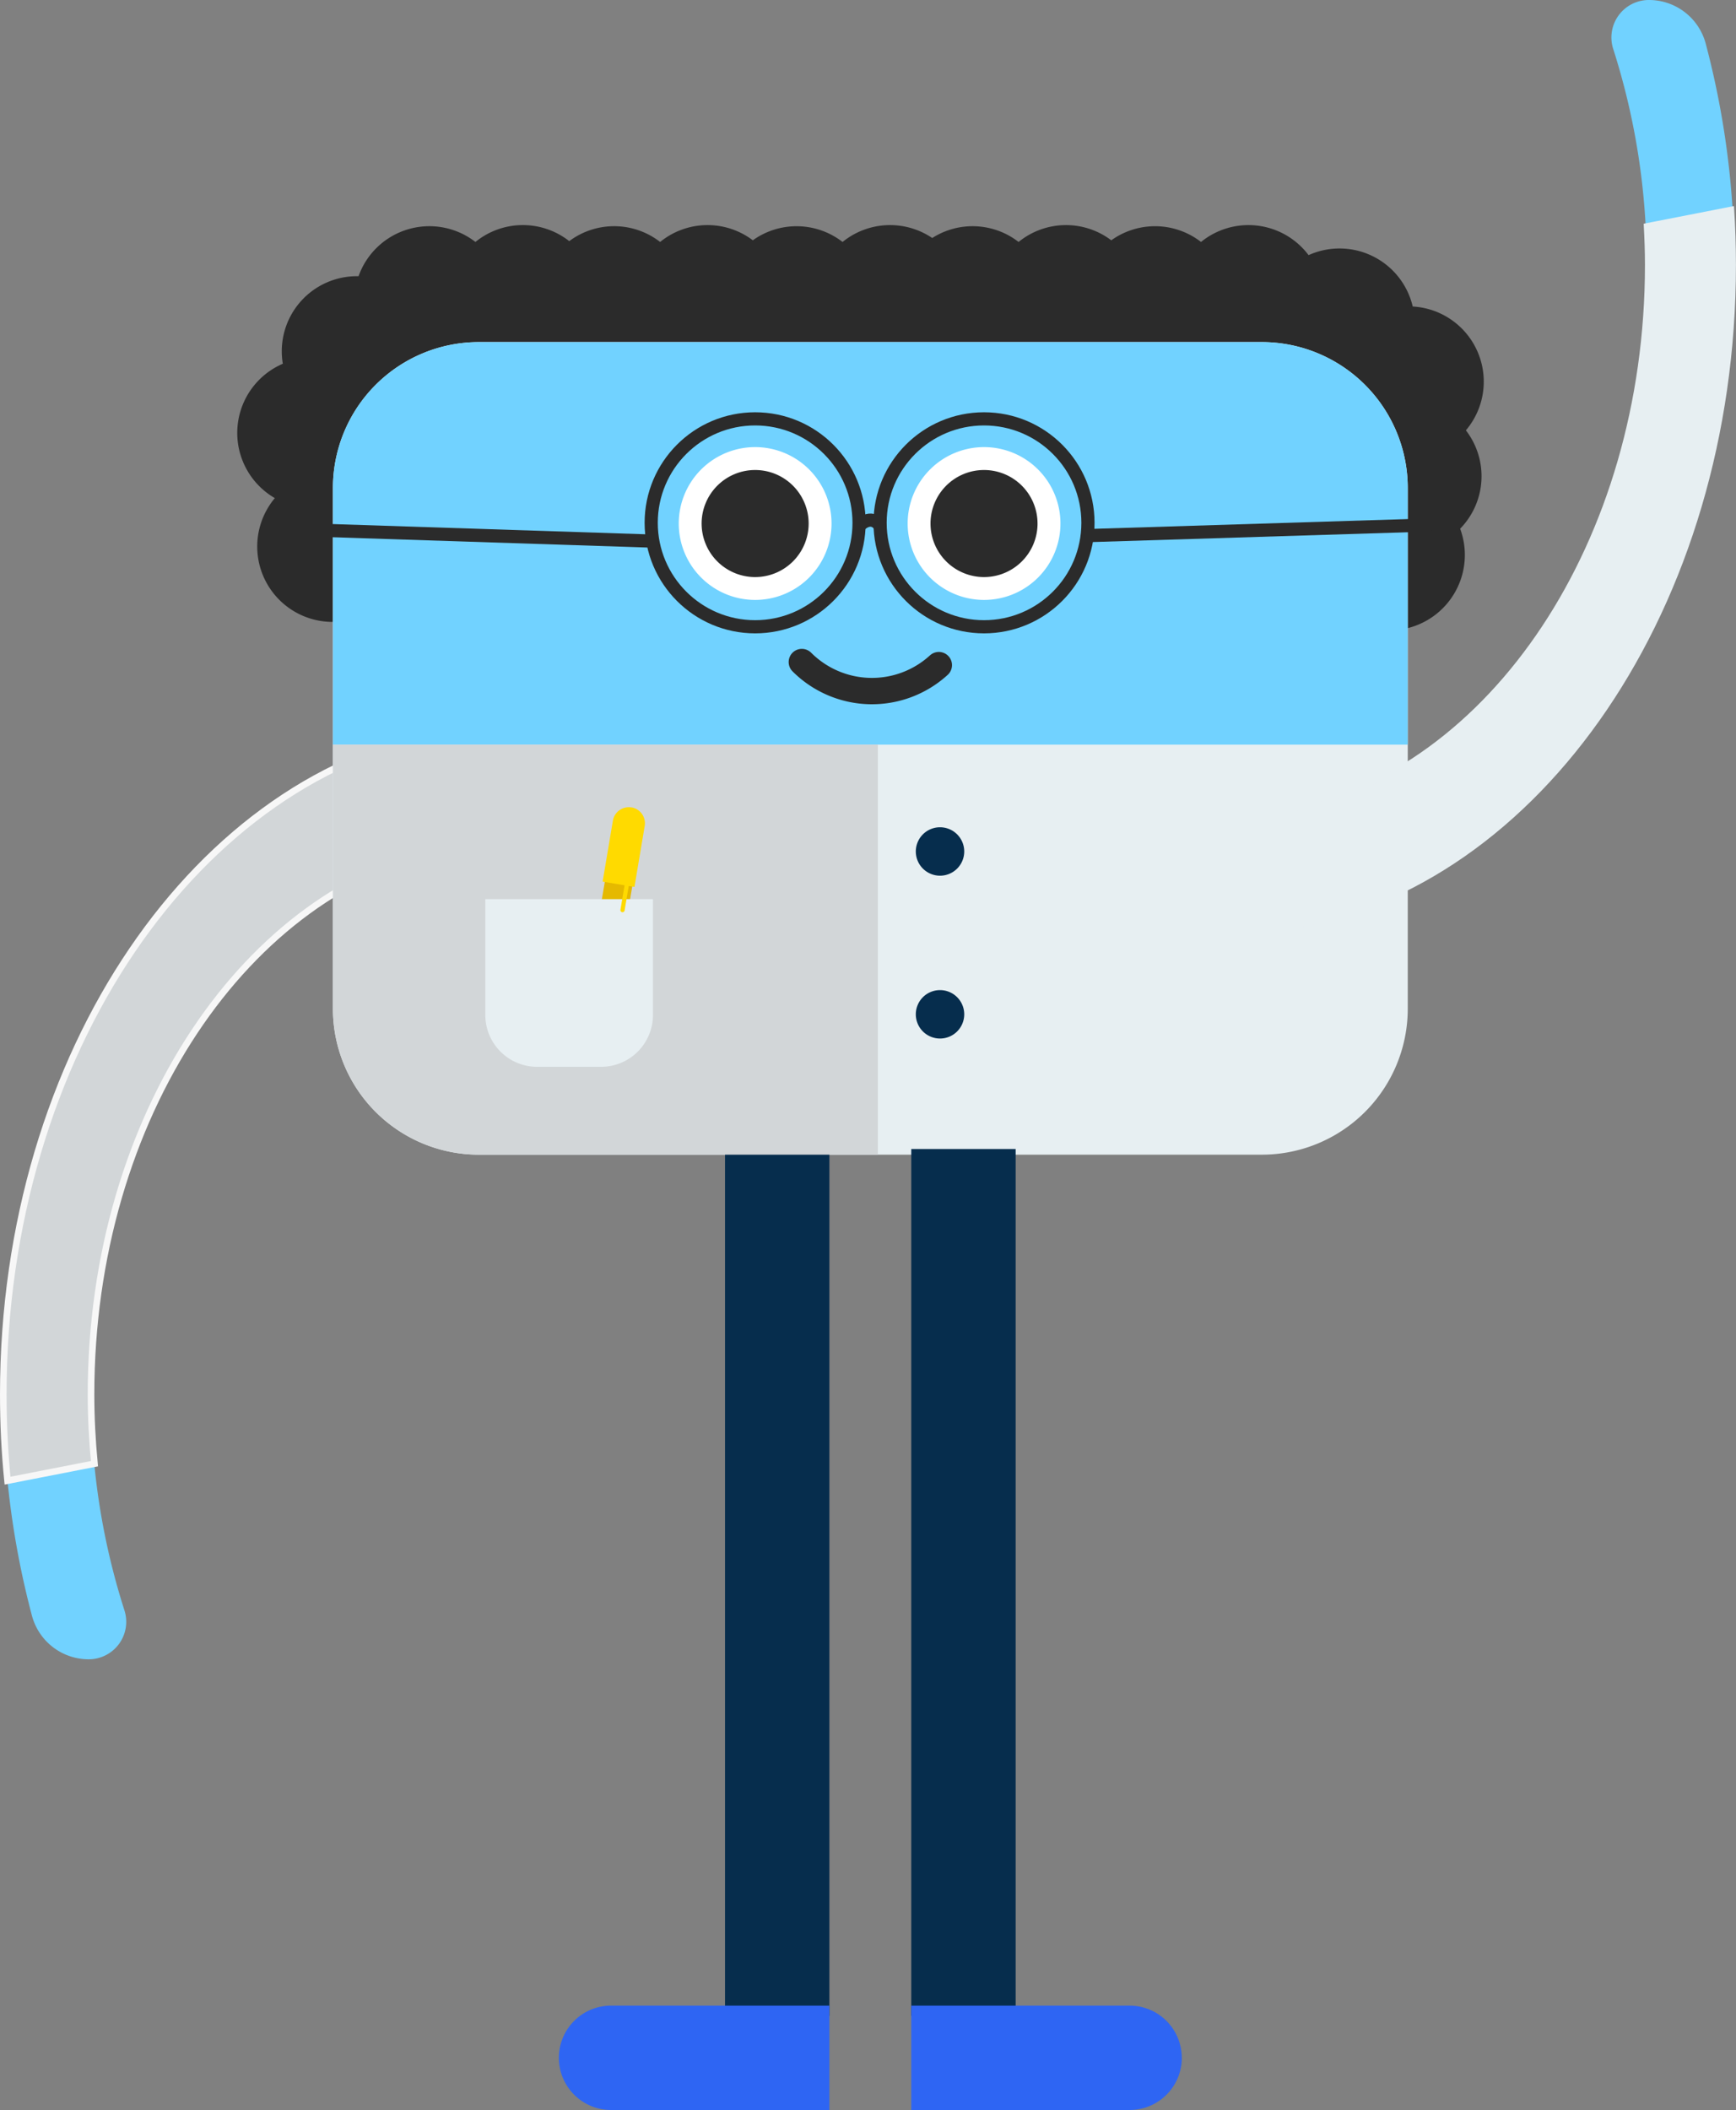
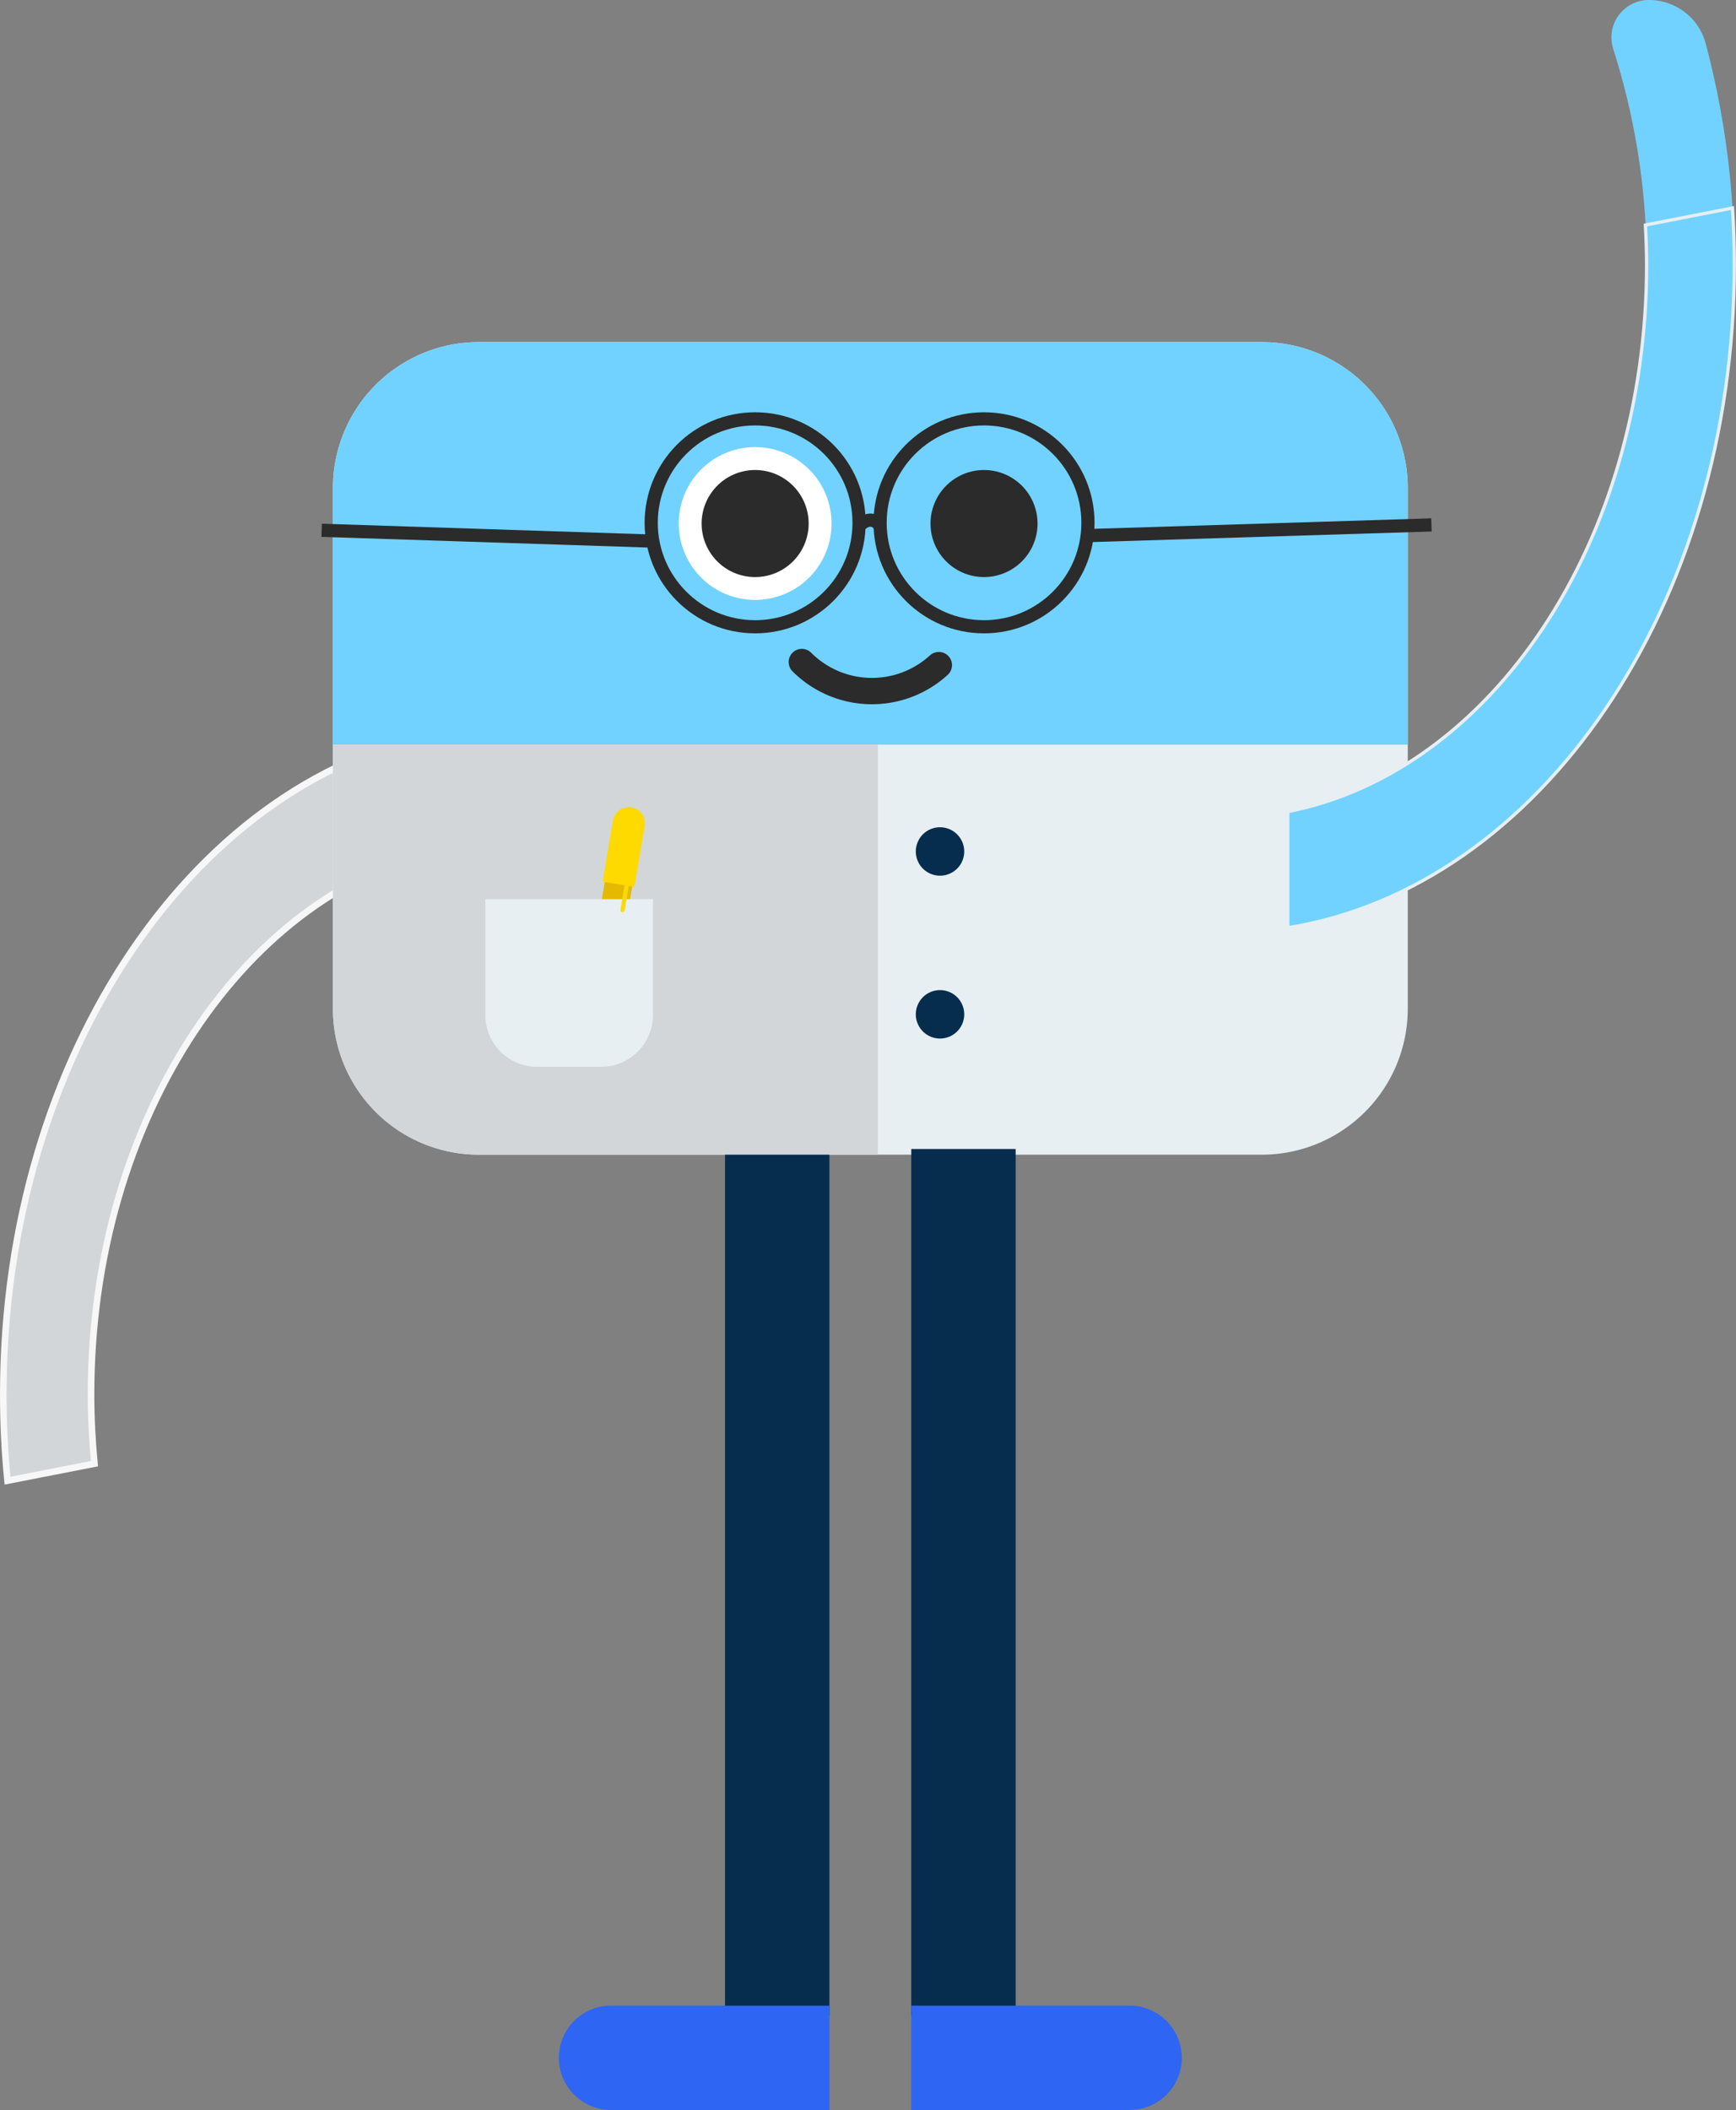
<svg xmlns="http://www.w3.org/2000/svg" width="131.802" height="160.168" viewBox="0 0 131.802 160.168">
  <rect x="0" y="0" width="131.802" height="160.168" fill="#808080" stroke="none" />
  <g id="Grupo_83609" data-name="Grupo 83609" transform="translate(0.25)">
-     <path id="Trazado_97733" data-name="Trazado 97733" d="M125.349,46.182a5.712,5.712,0,0,0-4.036-9.4,5.708,5.708,0,0,0-7.907-3.9,5.707,5.707,0,0,0-8.166-1,5.695,5.695,0,0,0-6.813-.126,5.7,5.7,0,0,0-7.038.126,5.694,5.694,0,0,0-6.557-.3,5.716,5.716,0,0,0-6.807.3,5.7,5.7,0,0,0-6.813-.127,5.7,5.7,0,0,0-7.038.127,5.692,5.692,0,0,0-6.9-.063,5.7,5.7,0,0,0-7.123.063,5.707,5.707,0,0,0-8.874,2.6,5.7,5.7,0,0,0-5.75,6.644,5.717,5.717,0,0,0-.606,10.2,5.722,5.722,0,1,0,7.254-1.276,5.634,5.634,0,0,0,1.252-4.6l.024-.009a5.7,5.7,0,0,0,3.1-3.324c.037,0,.073.006.111.006a5.693,5.693,0,0,0,3.6-1.28,5.692,5.692,0,0,0,6.9.063,5.706,5.706,0,0,0,7.123-.063,5.695,5.695,0,0,0,6.813.126,5.7,5.7,0,0,0,7.038-.126,5.694,5.694,0,0,0,6.557.3,5.718,5.718,0,0,0,6.807-.3,5.695,5.695,0,0,0,6.813.126,5.7,5.7,0,0,0,7.038-.126,5.691,5.691,0,0,0,5.834.69,5.7,5.7,0,0,0,4.235,2.262,5.692,5.692,0,0,0,1.032,2.17,5.683,5.683,0,0,0-1,5.67,5.726,5.726,0,1,0,9.461,2.014,5.7,5.7,0,0,0,.434-7.471" transform="translate(-14.305 -13.515)" fill="#2b2b2b" />
-     <path id="Trazado_97734" data-name="Trazado 97734" d="M6.733,169.88a2.845,2.845,0,0,0,2.716-3.71,53.249,53.249,0,0,1-2.538-16.4c0-21.059,11.828-38.49,27.243-41.5v-8.82C15.048,102.522.25,123.878.25,149.771a64.994,64.994,0,0,0,2.177,16.807A4.457,4.457,0,0,0,6.733,169.88Z" transform="translate(-0.25 -43.927)" fill="#71d2ff" />
    <path id="Trazado_97735" data-name="Trazado 97735" d="M.25,149.77q0,3.331.321,6.552l6.6-1.29c-.165-1.725-.26-3.478-.26-5.262,0-21.059,11.828-38.49,27.243-41.5v-8.82C15.048,102.521.25,123.877.25,149.77" transform="translate(-0.25 -43.927)" fill="#f7f7f7" />
    <path id="Trazado_97736" data-name="Trazado 97736" d="M.25,149.77q0,3.331.321,6.552l6.6-1.29c-.165-1.725-.26-3.478-.26-5.262,0-21.059,11.828-38.49,27.243-41.5v-8.82C15.048,102.521.25,123.877.25,149.77Z" transform="translate(-0.25 -43.927)" fill="#d2d6d8" stroke="#f7f7f7" stroke-miterlimit="10" stroke-width="0.5" />
    <path id="Trazado_97737" data-name="Trazado 97737" d="M115.6,108.191H56.153A11.079,11.079,0,0,1,45.074,97.112V57.588A11.079,11.079,0,0,1,56.153,46.509H115.6a11.08,11.08,0,0,1,11.079,11.079V97.112A11.079,11.079,0,0,1,115.6,108.191" transform="translate(-20.048 -20.542)" fill="#e7eff2" />
    <path id="Trazado_97738" data-name="Trazado 97738" d="M115.6,46.51H56.153A11.079,11.079,0,0,0,45.074,57.589V77.064h81.605V57.589A11.079,11.079,0,0,0,115.6,46.51" transform="translate(-20.048 -20.542)" fill="#71d2ff" />
    <path id="Trazado_97739" data-name="Trazado 97739" d="M202.341,0a2.844,2.844,0,0,0-2.716,3.71,53.247,53.247,0,0,1,2.538,16.4c0,21.059-11.827,38.49-27.243,41.5v8.82c19.106-3.066,33.9-24.422,33.9-50.315A64.993,64.993,0,0,0,206.647,3.3,4.457,4.457,0,0,0,202.341,0Z" transform="translate(-77.397)" fill="#71d2ff" />
-     <path id="Trazado_97740" data-name="Trazado 97740" d="M202.07,29.574c.055,1,.092,2.008.092,3.027,0,21.058-11.827,38.49-27.243,41.495v8.82c19.106-3.066,33.9-24.423,33.9-50.315q0-2.182-.14-4.319Z" transform="translate(-77.397 -12.491)" fill="#e7eff2" />
    <path id="Trazado_97741" data-name="Trazado 97741" d="M202.07,29.574c.055,1,.092,2.008.092,3.027,0,21.058-11.827,38.49-27.243,41.495v8.82c19.106-3.066,33.9-24.423,33.9-50.315q0-2.182-.14-4.319Z" transform="translate(-77.397 -12.491)" fill="none" stroke="#e7eff2" stroke-miterlimit="10" stroke-width="0.25" />
    <rect id="Rectángulo_148009" data-name="Rectángulo 148009" width="7.924" height="65.801" transform="translate(54.796 87.22)" fill="#062d4d" />
    <rect id="Rectángulo_148010" data-name="Rectángulo 148010" width="7.924" height="65.801" transform="translate(68.937 87.22)" fill="#062d4d" />
    <path id="Trazado_97742" data-name="Trazado 97742" d="M75.8,276.64h0a3.962,3.962,0,0,1,3.962-3.962H96.34V280.6H79.765A3.963,3.963,0,0,1,75.8,276.64" transform="translate(-33.62 -120.435)" fill="#2e65f3" />
    <path id="Trazado_97743" data-name="Trazado 97743" d="M144.258,276.64h0a3.962,3.962,0,0,0-3.962-3.962H123.721V280.6H140.3a3.962,3.962,0,0,0,3.962-3.962" transform="translate(-54.785 -120.435)" fill="#2e65f3" />
    <path id="Trazado_97744" data-name="Trazado 97744" d="M103.7,66.585a5.8,5.8,0,1,1-5.8-5.8,5.8,5.8,0,0,1,5.8,5.8" transform="translate(-40.817 -26.846)" fill="#fff" />
    <path id="Trazado_97745" data-name="Trazado 97745" d="M103.339,67.961A4.063,4.063,0,1,1,99.276,63.9a4.063,4.063,0,0,1,4.063,4.063" transform="translate(-42.194 -28.222)" fill="#2b2b2b" />
-     <path id="Trazado_97746" data-name="Trazado 97746" d="M134.827,66.585a5.8,5.8,0,1,1-5.8-5.8,5.8,5.8,0,0,1,5.8,5.8" transform="translate(-54.565 -26.846)" fill="#fff" />
    <path id="Trazado_97747" data-name="Trazado 97747" d="M134.464,67.961A4.063,4.063,0,1,1,130.4,63.9a4.063,4.063,0,0,1,4.063,4.063" transform="translate(-55.941 -28.222)" fill="#2b2b2b" />
    <path id="Trazado_97748" data-name="Trazado 97748" d="M119.24,90.243a7.527,7.527,0,0,1-10.4-.234" transform="translate(-48.212 -39.755)" fill="none" stroke="#2b2b2b" stroke-linecap="round" stroke-miterlimit="10" stroke-width="2" />
    <path id="Trazado_97749" data-name="Trazado 97749" d="M86.446,132.362H56.153a11.079,11.079,0,0,1-11.079-11.079V101.234H86.446Z" transform="translate(-20.048 -44.712)" fill="#d2d6d8" />
    <path id="Trazado_97750" data-name="Trazado 97750" d="M128.013,114.31a1.838,1.838,0,1,1-1.838-1.838,1.838,1.838,0,0,1,1.838,1.838" transform="translate(-55.056 -49.676)" fill="#062d4d" />
    <path id="Trazado_97751" data-name="Trazado 97751" d="M128.013,136.449a1.838,1.838,0,1,1-1.838-1.838,1.838,1.838,0,0,1,1.838,1.838" transform="translate(-55.056 -59.454)" fill="#062d4d" />
    <path id="Trazado_97752" data-name="Trazado 97752" d="M81.326,124.093l-1.289-.217a.4.4,0,0,1-.331-.465l2.056-12.219a1.056,1.056,0,1,1,2.083.351L81.79,123.762a.4.4,0,0,1-.465.331" transform="translate(-35.342 -48.722)" fill="#e5b900" />
    <path id="Trazado_97753" data-name="Trazado 97753" d="M74.588,134.972H69.732a3.936,3.936,0,0,1-3.936-3.936v-8.793H78.524v8.793a3.936,3.936,0,0,1-3.936,3.936" transform="translate(-29.2 -53.992)" fill="#e7eff2" />
    <path id="Trazado_97754" data-name="Trazado 97754" d="M83.941,109.763a1.225,1.225,0,0,0-1.411,1l-.779,4.63,1.665.28-.314,1.868a.16.16,0,0,0,.315.053l.314-1.868.435.073.779-4.63a1.225,1.225,0,0,0-1-1.411" transform="translate(-36.247 -48.472)" fill="#ffda00" />
    <ellipse id="Elipse_1" data-name="Elipse 1" cx="7.891" cy="7.891" rx="7.891" ry="7.891" transform="translate(49.191 31.795)" fill="none" stroke="#2b2b2b" stroke-miterlimit="10" stroke-width="1" />
    <ellipse id="Elipse_2" data-name="Elipse 2" cx="7.891" cy="7.891" rx="7.891" ry="7.891" transform="translate(66.569 31.795)" fill="none" stroke="#2b2b2b" stroke-miterlimit="10" stroke-width="1" />
    <line id="Línea_611" data-name="Línea 611" x1="25.02" y1="0.817" transform="translate(24.171 40.254)" fill="none" stroke="#2b2b2b" stroke-miterlimit="10" stroke-width="1" />
    <line id="Línea_612" data-name="Línea 612" y1="0.817" x2="26.248" transform="translate(82.182 39.845)" fill="none" stroke="#2b2b2b" stroke-miterlimit="10" stroke-width="1" />
    <path id="Trazado_97755" data-name="Trazado 97755" d="M116.618,71.15s.884-.98,1.6,0" transform="translate(-51.647 -31.233)" fill="none" stroke="#2b2b2b" stroke-miterlimit="10" stroke-width="1" />
  </g>
</svg>